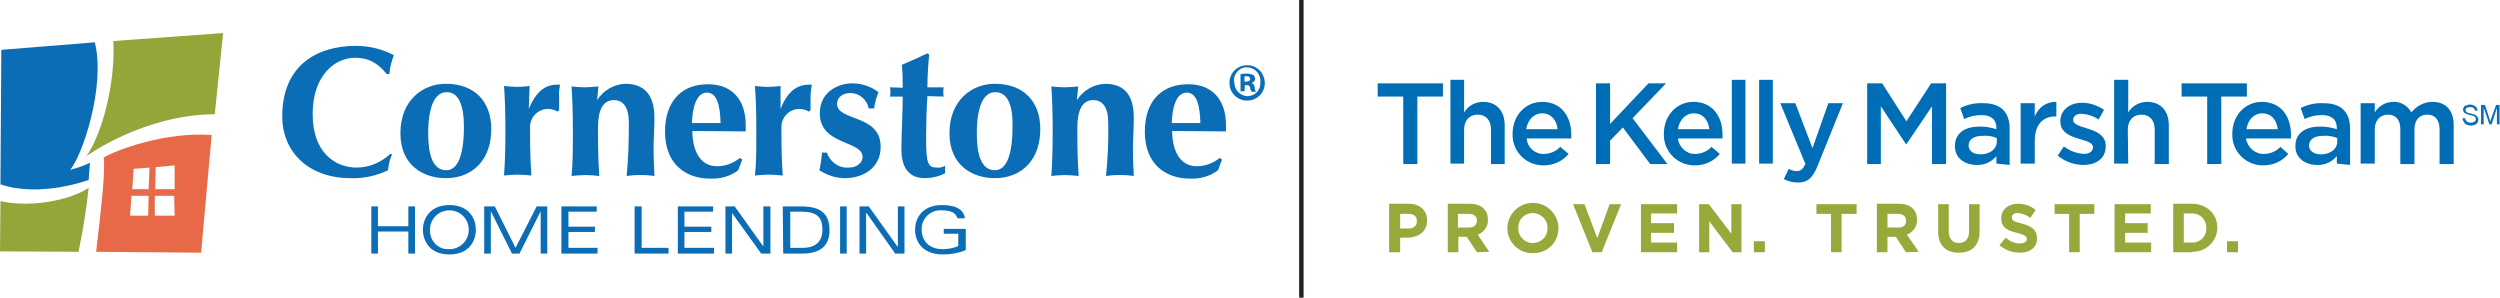
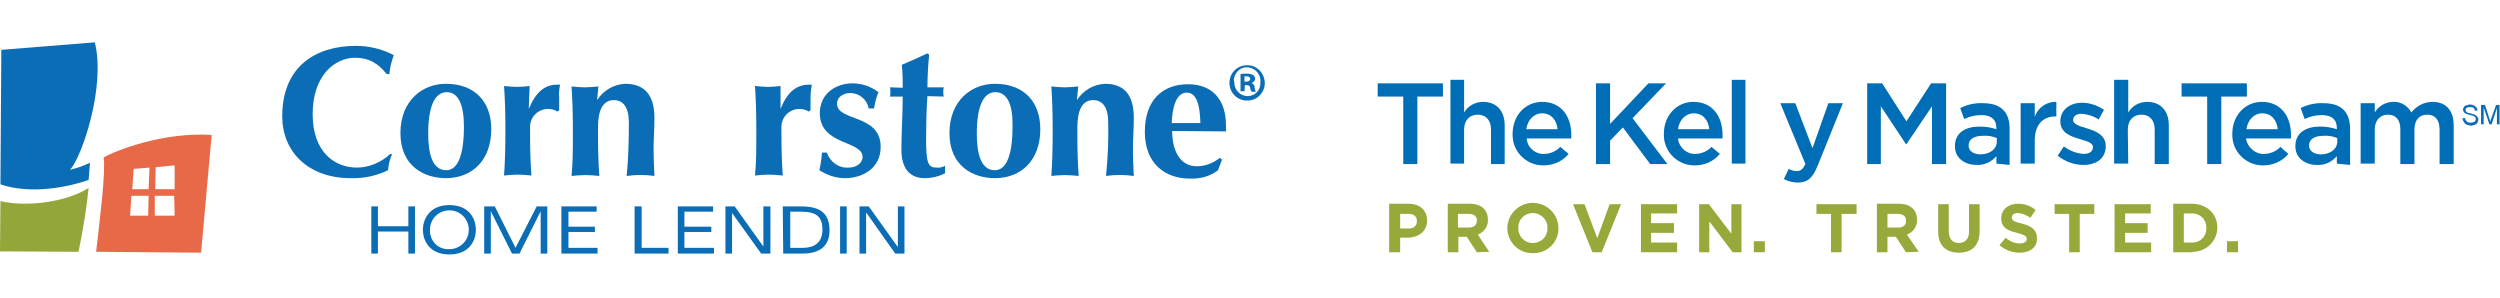
<svg xmlns="http://www.w3.org/2000/svg" version="1.1" id="Layer_1" x="0px" y="0px" viewBox="0 0 566.9 67.5" style="enable-background:new 0 0 566.9 67.5;" xml:space="preserve">
  <style type="text/css">
	.st0{fill:#231F20;}
	.st1{fill:#97A93B;}
	.st2{fill:#006EB6;}
	.st3{fill:#0B6DB5;}
	.st4{fill:#E86947;}
	.st5{fill:#93A63A;}
</style>
-   <rect x="294.6" y="0" class="st0" width="1" height="67.5" />
  <path class="st1" d="M321.3,50.1c0-1.1-0.8-1.6-1.9-1.6h-1.9v3.3h1.9c0.9,0.1,1.8-0.5,1.9-1.4C321.2,50.3,321.2,50.2,321.3,50.1  L321.3,50.1z M319.3,53.9h-1.8v3.3H315V46.2h4.4c2.6,0,4.2,1.5,4.2,3.8l0,0C323.6,52.5,321.7,53.8,319.3,53.9" />
  <path class="st1" d="M334.9,50c0-1-0.7-1.5-1.9-1.5h-2.4v3.1h2.4C334.3,51.6,334.9,51,334.9,50L334.9,50z M334.9,57.2l-2.3-3.5h-1.9  v3.5h-2.4V46.2h5c2.6,0,4.1,1.4,4.1,3.6l0,0c0.1,1.5-0.9,2.9-2.3,3.4l2.6,3.9L334.9,57.2z" />
  <path class="st1" d="M350.9,51.7c0.1-1.8-1.4-3.3-3.2-3.4c0,0-0.1,0-0.1,0c-1.8,0-3.3,1.4-3.3,3.2c0,0.1,0,0.1,0,0.2l0,0  c-0.1,1.8,1.4,3.4,3.2,3.4c0,0,0.1,0,0.1,0c1.8,0,3.3-1.4,3.3-3.2C350.9,51.8,350.9,51.8,350.9,51.7L350.9,51.7z M347.6,57.4  c-3.1,0.1-5.6-2.3-5.8-5.4c0-0.1,0-0.2,0-0.2l0,0c0-3.2,2.6-5.8,5.8-5.8c3.2,0,5.8,2.6,5.8,5.8l0,0c0,3.1-2.5,5.6-5.6,5.6  C347.7,57.4,347.6,57.4,347.6,57.4" />
  <polygon class="st1" points="363.2,57.2 361.1,57.2 356.7,46.3 359.3,46.3 362.2,54 365,46.3 367.6,46.3 " />
  <polygon class="st1" points="372.1,57.2 372.1,46.3 380.3,46.3 380.3,48.4 374.4,48.4 374.4,50.6 379.6,50.6 379.6,52.8 374.4,52.8   374.4,55 380.3,55 380.3,57.2 " />
  <polygon class="st1" points="392.9,57.2 387.6,50.2 387.6,57.2 385.3,57.2 385.3,46.3 387.5,46.3 392.6,53 392.6,46.3 394.9,46.3   394.9,57.2 " />
  <rect x="397.7" y="54.7" class="st1" width="2.5" height="2.5" />
  <polygon class="st1" points="417.6,48.5 417.6,57.2 415.2,57.2 415.2,48.5 411.9,48.5 411.9,46.3 421,46.3 421,48.5 " />
  <path class="st1" d="M432.2,50c0-1-0.7-1.5-1.9-1.5H428v3.1h2.5C431.6,51.6,432.3,51,432.2,50L432.2,50z M432.2,57.2l-2.3-3.5H428  v3.5h-2.4V46.2h5c2.6,0,4.1,1.4,4.1,3.6l0,0c0.1,1.5-0.9,2.9-2.3,3.4l2.7,3.9L432.2,57.2z" />
  <path class="st1" d="M444.2,57.3c-2.9,0-4.7-1.6-4.7-4.8v-6.2h2.4v6.1c0,1.8,0.9,2.7,2.3,2.7s2.3-0.9,2.3-2.6v-6.2h2.4v6.1  C448.9,55.7,447.1,57.3,444.2,57.3" />
  <path class="st1" d="M458,57.3c-1.7,0-3.3-0.6-4.6-1.7l1.4-1.7c0.9,0.8,2,1.3,3.2,1.3c1,0,1.6-0.4,1.6-1l0,0c0-0.6-0.4-0.9-2.2-1.4  c-2.2-0.5-3.6-1.2-3.6-3.3l0,0c0-2,1.6-3.3,3.8-3.3c1.5,0,2.9,0.5,4,1.4l-1.2,1.8c-0.8-0.6-1.8-1-2.8-1.1c-0.9,0-1.4,0.4-1.4,1l0,0  c0,0.7,0.5,1,2.3,1.4c2.2,0.6,3.4,1.4,3.4,3.3l0,0C462,56.1,460.3,57.3,458,57.3" />
  <polygon class="st1" points="471.6,48.5 471.6,57.2 469.2,57.2 469.2,48.5 465.9,48.5 465.9,46.3 474.9,46.3 474.9,48.5 " />
  <polygon class="st1" points="479.5,57.2 479.5,46.3 487.7,46.3 487.7,48.4 481.9,48.4 481.9,50.6 487,50.6 487,52.8 481.9,52.8   481.9,55 487.8,55 487.8,57.2 " />
  <path class="st1" d="M500.3,51.7c0.1-1.7-1.2-3.2-3-3.3c-0.1,0-0.2,0-0.3,0h-1.8V55h1.8c1.7,0.1,3.2-1.2,3.3-2.9  C500.3,52,500.3,51.9,500.3,51.7L500.3,51.7z M497,57.2h-4.2V46.2h4.2c3.4,0,5.8,2.3,5.8,5.4l0,0c0,3-2.4,5.4-5.4,5.5  C497.2,57.1,497.1,57.1,497,57.2" />
  <rect x="505" y="54.7" class="st1" width="2.5" height="2.5" />
  <polygon class="st2" points="321.4,37.2 318.2,37.2 318.2,21.9 312.4,21.9 312.4,18.9 327.2,18.9 327.2,21.9 321.4,21.9 " />
  <path class="st2" d="M332,37.1h-3.1v-19h3.1v7.4c0.9-1.5,2.5-2.4,4.3-2.4c3.1,0,4.9,2.1,4.9,5.3v8.8h-3.1v-7.8c0-2.1-1.1-3.4-3-3.4  s-3.1,1.3-3.1,3.4L332,37.1z" />
  <path class="st2" d="M353.2,29.3c-0.2-2-1.4-3.6-3.5-3.6c-1.9,0-3.3,1.5-3.6,3.6H353.2z M350.1,34.9c1.4,0,2.8-0.6,3.7-1.6l1.9,1.6  c-1.4,1.7-3.5,2.6-5.6,2.6c-3.8,0.1-7-2.9-7.1-6.7c0-0.2,0-0.3,0-0.5c0-4,2.8-7.2,6.7-7.2c4.4,0,6.6,3.4,6.6,7.4c0,0.3,0,0.6,0,0.9  h-10.1C346.3,33.4,348.1,35,350.1,34.9" />
  <polygon class="st2" points="378.1,37.2 374.2,37.2 368,28.9 365.1,31.9 365.1,37.2 361.9,37.2 361.9,18.9 365.1,18.9 365.1,28.1   373.8,18.9 377.8,18.9 370.2,26.8 " />
  <path class="st2" d="M387.6,29.3c-0.2-2-1.4-3.6-3.5-3.6c-1.9,0-3.3,1.5-3.6,3.6H387.6z M384.4,34.9c1.4,0,2.8-0.6,3.7-1.6l1.9,1.6  c-1.4,1.7-3.5,2.6-5.6,2.6c-3.8,0.1-7-2.9-7.1-6.7c0-0.2,0-0.3,0-0.5c0-4,2.8-7.2,6.7-7.2c4.4,0,6.6,3.4,6.6,7.4c0,0.3,0,0.6,0,0.9  h-10.1C380.7,33.4,382.5,35,384.4,34.9" />
  <rect x="392.7" y="18.1" class="st2" width="3.1" height="19" />
-   <rect x="398.9" y="18.1" class="st2" width="3.1" height="19" />
  <path class="st2" d="M412.2,37.5c-1.1,2.8-2.3,3.9-4.5,3.9c-1.1,0-2.3-0.3-3.2-0.8l1.1-2.3c0.6,0.3,1.2,0.5,1.8,0.5  c0.9,0,1.4-0.4,2-1.6l-5.7-13.8h3.4l3.9,10.2l3.6-10.2h3.3L412.2,37.5z" />
  <polygon class="st2" points="432.3,32.7 432.2,32.7 426.5,24.1 426.5,37.2 423.4,37.2 423.4,18.9 426.8,18.9 432.3,27.5 437.9,18.9   441.3,18.9 441.3,37.2 438.1,37.2 438.1,24.1 " />
  <path class="st2" d="M452.8,31.3c-1-0.4-2.1-0.6-3.2-0.5c-2,0-3.2,0.8-3.2,2.2l0,0c0,1.3,1.2,2,2.7,2c2.1,0,3.7-1.2,3.7-2.9V31.3z   M452.7,37.1v-1.7c-1.1,1.3-2.7,2.1-4.5,2c-2.6,0-4.9-1.5-4.9-4.2v-0.1c0-3,2.4-4.4,5.6-4.4c1.3,0,2.6,0.2,3.8,0.6V29  c0-1.9-1.2-2.9-3.4-2.9c-1.4,0-2.7,0.3-3.9,0.9l-0.9-2.5c1.6-0.8,3.4-1.2,5.2-1.1c4.1,0,6,2.1,6,5.8v8.2L452.7,37.1z" />
  <path class="st2" d="M461.4,37.1h-3.2V23.4h3.2v3.1c0.7-2.1,2.7-3.5,4.9-3.4v3.3h-0.2c-2.8,0-4.7,1.8-4.7,5.5V37.1z" />
  <path class="st2" d="M472.4,37.4c-2.1,0-4.2-0.8-5.8-2.1l1.4-2.1c1.3,1,2.9,1.6,4.5,1.7c1.3,0,2.1-0.6,2.1-1.5v0  c0-1.1-1.5-1.4-3.1-1.9c-2-0.6-4.3-1.4-4.3-4l0,0c0-2.6,2.2-4.2,4.9-4.2c1.8,0,3.5,0.6,5,1.6l-1.2,2.2c-1.2-0.8-2.5-1.2-3.9-1.3  c-1.2,0-1.9,0.6-1.9,1.4l0,0c0,1,1.5,1.4,3.1,1.9c2,0.6,4.3,1.5,4.3,4v0C477.5,36,475.3,37.4,472.4,37.4" />
  <path class="st2" d="M482.6,37.1h-3.2v-19h3.2v7.4c0.9-1.5,2.5-2.4,4.3-2.4c3.1,0,4.9,2.1,4.9,5.3v8.8h-3.2v-7.8  c0-2.1-1.1-3.4-3-3.4s-3.1,1.3-3.1,3.4L482.6,37.1z" />
  <polygon class="st2" points="503.7,37.2 500.5,37.2 500.5,21.9 494.7,21.9 494.7,18.9 509.5,18.9 509.5,21.9 503.7,21.9 " />
  <path class="st2" d="M516.5,29.3c-0.2-2-1.4-3.6-3.5-3.6c-1.9,0-3.3,1.5-3.6,3.6H516.5z M513.4,34.9c1.4,0,2.8-0.6,3.7-1.6l1.8,1.6  c-1.4,1.7-3.5,2.6-5.6,2.6c-3.8,0.1-7-2.9-7.1-6.7c0-0.2,0-0.3,0-0.5c0-4,2.8-7.2,6.7-7.2c4.4,0,6.6,3.4,6.6,7.4c0,0.3,0,0.5,0,0.9  h-10.2C509.6,33.4,511.4,35,513.4,34.9" />
  <path class="st2" d="M530,31.3c-1-0.4-2.1-0.6-3.2-0.5c-2,0-3.2,0.8-3.2,2.2l0,0c0,1.3,1.2,2,2.7,2c2.1,0,3.7-1.2,3.7-2.9V31.3z   M529.9,37.1v-1.7c-1.1,1.3-2.7,2.1-4.5,2c-2.6,0-4.9-1.5-4.9-4.2v-0.1c0-3,2.4-4.4,5.6-4.4c1.3,0,2.6,0.2,3.8,0.6V29  c0-1.9-1.2-2.9-3.4-2.9c-1.4,0-2.7,0.3-3.9,0.9l-0.9-2.5c1.6-0.8,3.4-1.2,5.2-1.1c4.1,0,6,2.1,6,5.8v8.2L529.9,37.1z" />
  <path class="st2" d="M551.6,23.1c3,0,4.8,1.9,4.8,5.3v8.8h-3.2v-7.8c0-2.2-1-3.4-2.8-3.4s-2.9,1.2-2.9,3.4v7.8h-3.2v-7.9  c0-2.1-1-3.3-2.8-3.3s-3,1.3-3,3.4v7.7h-3.2V23.4h3.2v2.1c0.9-1.5,2.5-2.4,4.2-2.4c1.7-0.1,3.3,0.9,4.1,2.4  C548,24,549.7,23.1,551.6,23.1" />
  <path class="st3" d="M558.4,26.8h0.6c0,0.4,0.3,0.7,0.6,0.9c0.2,0.1,0.4,0.1,0.7,0.1c0.2,0,0.4,0,0.6-0.1c0.2-0.1,0.3-0.1,0.4-0.3  c0.1-0.1,0.1-0.2,0.1-0.4c0-0.1,0-0.3-0.1-0.4c-0.1-0.1-0.2-0.2-0.4-0.3c-0.3-0.1-0.5-0.2-0.8-0.2c-0.3-0.1-0.6-0.2-0.9-0.3  c-0.2-0.1-0.4-0.2-0.5-0.4c-0.1-0.2-0.2-0.4-0.2-0.5c0-0.2,0.1-0.4,0.2-0.6c0.1-0.2,0.3-0.4,0.6-0.4c0.3-0.1,0.5-0.2,0.8-0.2  c0.3,0,0.6,0.1,0.9,0.2c0.2,0.1,0.4,0.3,0.6,0.5c0.1,0.2,0.2,0.5,0.2,0.7h-0.6c0-0.2-0.1-0.5-0.3-0.6c-0.2-0.2-0.5-0.2-0.8-0.2  c-0.3,0-0.5,0-0.8,0.2c-0.2,0.1-0.2,0.3-0.2,0.5c0,0.1,0.1,0.3,0.2,0.4c0.3,0.2,0.6,0.3,0.9,0.3c0.3,0.1,0.7,0.2,1,0.3  c0.2,0.1,0.4,0.3,0.6,0.5c0.1,0.2,0.2,0.4,0.2,0.6c0,0.2-0.1,0.5-0.2,0.7c-0.1,0.2-0.3,0.4-0.6,0.5c-0.3,0.1-0.6,0.2-0.8,0.2  c-0.3,0-0.7-0.1-1-0.2c-0.3-0.1-0.5-0.3-0.6-0.5C558.5,27.4,558.4,27.1,558.4,26.8" />
  <path class="st3" d="M562.6,28.2v-4.4h0.9l1,3.1c0.1,0.3,0.2,0.5,0.2,0.7c0-0.2,0.1-0.4,0.2-0.7l1.1-3.1h0.8v4.4h-0.6v-3.7l-1.2,3.7  h-0.5l-1.3-3.8v3.8H562.6z" />
  <path class="st3" d="M88.9,35c-0.5,1.1-0.8,2.3-0.9,3.6c-2.7,1.3-5.6,1.9-8.5,1.8c-9.7,0-15.5-6.1-15.5-14c0-11.6,7.9-16,16.7-16  c3,0,5.9,0.7,8.6,2.1c-0.5,1.4-0.9,2.8-1,4.3h-0.6c-2.1-2.6-4.2-3.7-7.2-3.7c-4.5,0-9.6,3.9-9.6,12.8c0,8.7,5.1,12.1,10,12.1  c2.8,0,5.6-1.2,7.6-3.1L88.9,35z" />
  <path class="st3" d="M101.3,20.9c-2.6,0-4.2,3-4.2,9.4c0,4.7,1,8.3,4.1,8.3c2.6,0,4-3.4,4-9.9C105.2,23.9,104,20.9,101.3,20.9   M101.1,19c6.5,0,10.3,4,10.3,10.3c0,6.9-4.2,11.1-10.3,11.1c-5,0-10.3-2.8-10.3-10.2S95.8,19,101.1,19" />
  <path class="st3" d="M119.9,24.7L119.9,24.7c1.6-3.8,3.6-5.5,6.4-5.5c0.2,0,0.5,0,0.7,0c-0.2,1-0.3,2-0.2,3c0,0.8,0,1.8,0,2.8  l-0.4,0.3c-0.6-0.4-1.4-0.6-2.1-0.6c-2.2,0-4,1.7-4.1,3.9c0,0.1,0,0.2,0,0.2v1.7c0,3.4,0.1,6.4,0.3,9.3c-1-0.1-2.1-0.2-3.1-0.2  c-1.1,0-2.1,0.1-3.1,0.2c0.2-2.9,0.3-5.9,0.3-9.3v-1.7c0-3.4-0.1-6.4-0.3-9.3c1,0.1,1.9,0.2,2.9,0.2s1.9-0.1,2.9-0.2L119.9,24.7z" />
  <path class="st3" d="M135.4,22.7L135.4,22.7c1.4-2.2,3.8-3.6,6.4-3.7c4.2,0,6.6,2.4,6.6,7.7c0,2.9-0.2,4.9-0.2,7.1  c0,1.8,0.1,4,0.2,6.1c-2.1-0.3-4.2-0.3-6.3,0c0.4-4,0.5-8,0.5-12.1c0-3.5-1.3-5.1-3.4-5.1c-2.5,0-3.6,2.3-3.6,6.2v1.7  c0,3.4,0.1,6.4,0.3,9.3c-1-0.1-2.1-0.2-3.1-0.2c-1.1,0-2.1,0.1-3.2,0.2c0.3-2.9,0.3-5.9,0.3-9.3v-1.7c0-3.4-0.1-6.4-0.3-9.3  c1,0.1,2,0.2,3,0.2s2-0.1,3.1-0.2L135.4,22.7z" />
-   <path class="st3" d="M163.4,27.9c-0.1-4.2-0.9-6.9-3.1-6.9c-2.5,0-3.3,3.7-3.4,6.9H163.4z M157,29.7c0,4.5,1.8,8,5.6,8  c1.9,0,3.7-0.7,5.2-1.9l0.5,0.4l-0.9,2.4c-1.8,1.4-4.1,2-6.4,1.9c-5.5,0-10.2-3.3-10.2-10.6s4.1-10.8,9.7-10.8  c5.5,0,8.6,3.5,8.6,9.3c0,0.5,0,0.9,0,1.4L157,29.7z" />
  <path class="st3" d="M177,24.7L177,24.7c1.5-3.8,3.6-5.5,6.4-5.5c0.3,0,0.5,0,0.7,0c-0.2,1-0.3,2-0.3,3c0,0.8,0,1.8,0,2.8l-0.4,0.3  c-0.6-0.4-1.4-0.6-2.1-0.6c-2.2,0-4,1.7-4.1,3.9c0,0.1,0,0.2,0,0.2v1.7c0,3.4,0.1,6.4,0.3,9.3c-1-0.1-2.1-0.2-3.2-0.2  c-1.1,0-2.1,0.1-3.1,0.2c0.3-2.9,0.3-5.9,0.3-9.3v-1.7c0-3.4-0.1-6.4-0.3-9.3c1,0.1,1.9,0.2,2.9,0.2s1.9-0.1,2.9-0.2L177,24.7z" />
  <path class="st3" d="M187.5,34.6c0.7,2.1,2.7,3.6,5,3.4c1.9,0,3.1-1.2,3.1-2.4c0-3.8-9.7-2.6-9.7-9.9c0-4.7,3.9-6.8,7.4-6.8  c2.1,0,4.2,0.7,5.9,2c-0.5,1.2-0.8,2.4-1,3.7H197c-0.4-2-2.1-3.5-4.2-3.5c-1.7,0-3,1-3,2.4c0,4.1,9.9,2.3,9.9,9.8  c0,4.8-4,7.1-8.1,7.1c-2.1,0-4.1-0.7-5.8-1.8c0.3-1.3,0.5-2.7,0.6-4L187.5,34.6z" />
  <path class="st3" d="M214,19.8c-0.1,0.4-0.1,0.8-0.1,1.1c0,0.4,0,0.7,0.1,1l-3.7-0.1c-0.2,2.5-0.3,7.1-0.3,9.4  c0,5.8,0.4,6.8,2.4,6.8c0.7,0.1,1.3-0.1,1.9-0.4v1.7c-1.4,0.7-3,1.1-4.6,1.1c-3.5,0-5.3-2.3-5.3-6.5c0-3.2,0.3-8.5,0.3-12h-2.9  c0.1-0.3,0.1-0.7,0.1-1c0-0.4,0-0.8-0.1-1.1l2.9,0.1c0-1.8,0-3-0.2-5.2c1.9-0.8,3.9-1.7,5.8-2.6l0.4,0.3c-0.2,1.8-0.4,4.9-0.4,7.4  L214,19.8z" />
  <path class="st3" d="M225.7,20.9c-2.6,0-4.2,3-4.2,9.4c0,4.7,1,8.3,4.1,8.3c2.6,0,4-3.4,4-9.9C229.7,23.9,228.5,20.9,225.7,20.9   M225.6,19c6.5,0,10.3,4,10.3,10.3c0,6.9-4.2,11.1-10.3,11.1c-5,0-10.3-2.8-10.3-10.2S220.3,19,225.6,19" />
  <path class="st3" d="M244.2,22.7L244.2,22.7c1.4-2.2,3.8-3.6,6.4-3.7c4.2,0,6.5,2.4,6.5,7.7c0,2.9-0.2,4.9-0.2,7.1  c0,1.8,0.1,4,0.2,6.1c-2.1-0.3-4.2-0.3-6.3,0c0.4-4,0.6-8,0.5-12.1c0-3.5-1.3-5.1-3.4-5.1c-2.5,0-3.6,2.3-3.6,6.2v1.7  c0,3.4,0.1,6.4,0.3,9.3c-1-0.1-2.1-0.2-3.1-0.2c-1.1,0-2.1,0.1-3.1,0.2c0.2-2.9,0.3-5.9,0.3-9.3v-1.7c0-3.4-0.1-6.4-0.3-9.3  c1,0.1,2,0.2,3,0.2s2-0.1,3.1-0.2L244.2,22.7z" />
  <path class="st3" d="M272.2,27.9c-0.1-4.2-0.9-6.9-3.1-6.9c-2.5,0-3.3,3.7-3.4,6.9H272.2z M265.8,29.7c0,4.5,1.8,8,5.6,8  c1.9,0,3.7-0.7,5.2-1.9l0.5,0.4l-0.9,2.4c-1.8,1.4-4.1,2-6.4,1.9c-5.5,0-10.2-3.3-10.2-10.6s4.1-10.8,9.8-10.8  c5.5,0,8.6,3.5,8.6,9.3c0,0.5,0,0.9,0,1.4L265.8,29.7z" />
  <polygon class="st3" points="92.6,52.5 85.7,52.5 85.7,57.5 84.2,57.5 84.2,46.8 85.7,46.8 85.7,51.3 92.6,51.3 92.6,46.8   94.1,46.8 94.1,57.5 92.6,57.5 " />
  <path class="st3" d="M101.9,56.5c2.4,0,4.4-1.9,4.4-4.4c0-2.4-1.9-4.4-4.4-4.4c-2.4,0-4.4,1.9-4.4,4.4c0,0,0,0,0,0  c-0.1,2.3,1.6,4.3,3.9,4.4C101.6,56.5,101.8,56.5,101.9,56.5 M101.9,46.5c4.5,0,6,3.1,6,5.6s-1.5,5.6-6,5.6s-6-3.1-6-5.6  S97.5,46.5,101.9,46.5" />
  <polygon class="st3" points="111.3,47.9 111.3,47.9 111.3,57.5 109.8,57.5 109.8,46.8 112.2,46.8 116.9,56.2 121.7,46.8 124.1,46.8   124.1,57.5 122.6,57.5 122.6,47.9 122.6,47.9 117.8,57.5 116.1,57.5 " />
  <polygon class="st3" points="127.3,46.8 135.3,46.8 135.3,48 128.9,48 128.9,51.4 134.9,51.4 134.9,52.6 128.9,52.6 128.9,56.2   135.5,56.2 135.5,57.5 127.3,57.5 " />
  <polygon class="st3" points="143.9,46.8 145.5,46.8 145.5,56.2 151.6,56.2 151.6,57.5 143.9,57.5 " />
  <polygon class="st3" points="153.7,46.8 161.7,46.8 161.7,48 155.2,48 155.2,51.4 161.3,51.4 161.3,52.6 155.2,52.6 155.2,56.2   161.9,56.2 161.9,57.5 153.7,57.5 " />
  <polygon class="st3" points="173.1,46.8 174.7,46.8 174.7,57.5 172.6,57.5 166,48.3 166,48.3 166,57.5 164.5,57.5 164.5,46.8   166.6,46.8 173.1,55.9 173.1,55.9 " />
  <path class="st3" d="M179.1,56.2h2.9c3.5,0,4.5-2,4.5-4.1c0-2.8-1.2-4.1-4.8-4.1h-2.5V56.2z M177.5,46.8h4.2c4.8,0,6.4,2,6.4,5.5  c0,3.3-2,5.2-6.1,5.2h-4.4L177.5,46.8z" />
  <polygon class="st3" points="191.2,46.8 190.5,46.8 190.5,50 190.5,55 190.5,57.5 191.2,57.5 192,57.5 192,56.4 192,47.9 192,46.8   " />
  <polygon class="st3" points="203.6,46.8 205.1,46.8 205.1,57.5 203,57.5 196.5,48.3 196.4,48.3 196.4,57.5 194.9,57.5 194.9,46.8   197,46.8 203.5,55.9 203.6,55.9 " />
-   <path class="st3" d="M214,51.9h5v4.8c-1.6,0.7-3.4,1-5.2,1c-4.3,0-6.3-2.6-6.3-5.6c0-2.7,1.7-5.6,6.1-5.6c3,0,4.9,0.9,5.2,3h-1.7  c-0.4-1.4-1.7-1.8-3.5-1.8c-2.3-0.2-4.4,1.5-4.6,3.9c0,0.2,0,0.4,0,0.5c0,2.4,1.6,4.4,4.7,4.4c1.2,0,2.4-0.2,3.6-0.7v-2.8H214V51.9z  " />
  <path class="st4" d="M39.6,42.9h-4.4l0.1-5l4.3-0.4V42.9z M39.6,48.9h-4.5v-4.5h4.4L39.6,48.9z M33.7,42.9H30l0.3-4.6l3.6-0.3  L33.7,42.9z M33.6,48.9h-4.1l0.3-4.5h3.9L33.6,48.9z M23.5,35.7c0.5,3.1-0.8,13.6-1.7,21.4l23.8,0.2l2.4-26.7  C37.2,29.9,26.5,34,23.5,35.7" />
  <path class="st3" d="M20.4,36.9c-1.4,0.7-2.9,1.2-4.5,1.6c2.7-3,8.1-18.9,5.6-28.9L0.3,11.3L0.1,41.8c9.1,3.1,20-1,20-1L20.4,36.9z" />
  <path class="st5" d="M0,57l17.8,0.1c1-4.8,1.8-9.6,2.3-14.5c-4.5,3-13.6,4.5-20,3L0,57z" />
-   <path class="st5" d="M25.7,9.3c0.5,10-2.7,21.3-6.1,26.1c0,0,12.9-9.4,29.1-9.5l1.9-18.4L25.7,9.3z" />
  <path class="st3" d="M282.2,18.5h0.4c0.5,0,0.9-0.2,0.9-0.6s-0.3-0.6-0.8-0.6c-0.2,0-0.3,0-0.5,0L282.2,18.5z M282.2,20.7h-0.9v-3.9  c0.5-0.1,1-0.1,1.5-0.1c0.5,0,0.9,0.1,1.4,0.3c0.2,0.2,0.4,0.5,0.4,0.9c0,0.4-0.4,0.8-0.8,0.9l0,0c0.4,0.2,0.7,0.5,0.7,1  c0,0.3,0.1,0.7,0.3,1h-1c-0.2-0.3-0.3-0.6-0.3-0.9c-0.1-0.4-0.3-0.6-0.8-0.6h-0.4L282.2,20.7z M279.9,18.7c0,1.7,1.3,3,2.9,3.1  c0,0,0.1,0,0.1,0c1.7,0,3-1.4,2.9-3.1c0,0,0,0,0,0c0.2-1.6-0.9-3.1-2.6-3.4s-3.1,0.9-3.4,2.6C279.8,18.2,279.8,18.4,279.9,18.7   M286.8,18.7c0.1,2.2-1.7,4.1-3.9,4.1c-2.2,0.1-4.1-1.7-4.1-3.9c-0.1-2.2,1.7-4.1,3.9-4.1c0.1,0,0.1,0,0.2,0  C285,14.8,286.7,16.5,286.8,18.7C286.8,18.6,286.8,18.7,286.8,18.7" />
</svg>